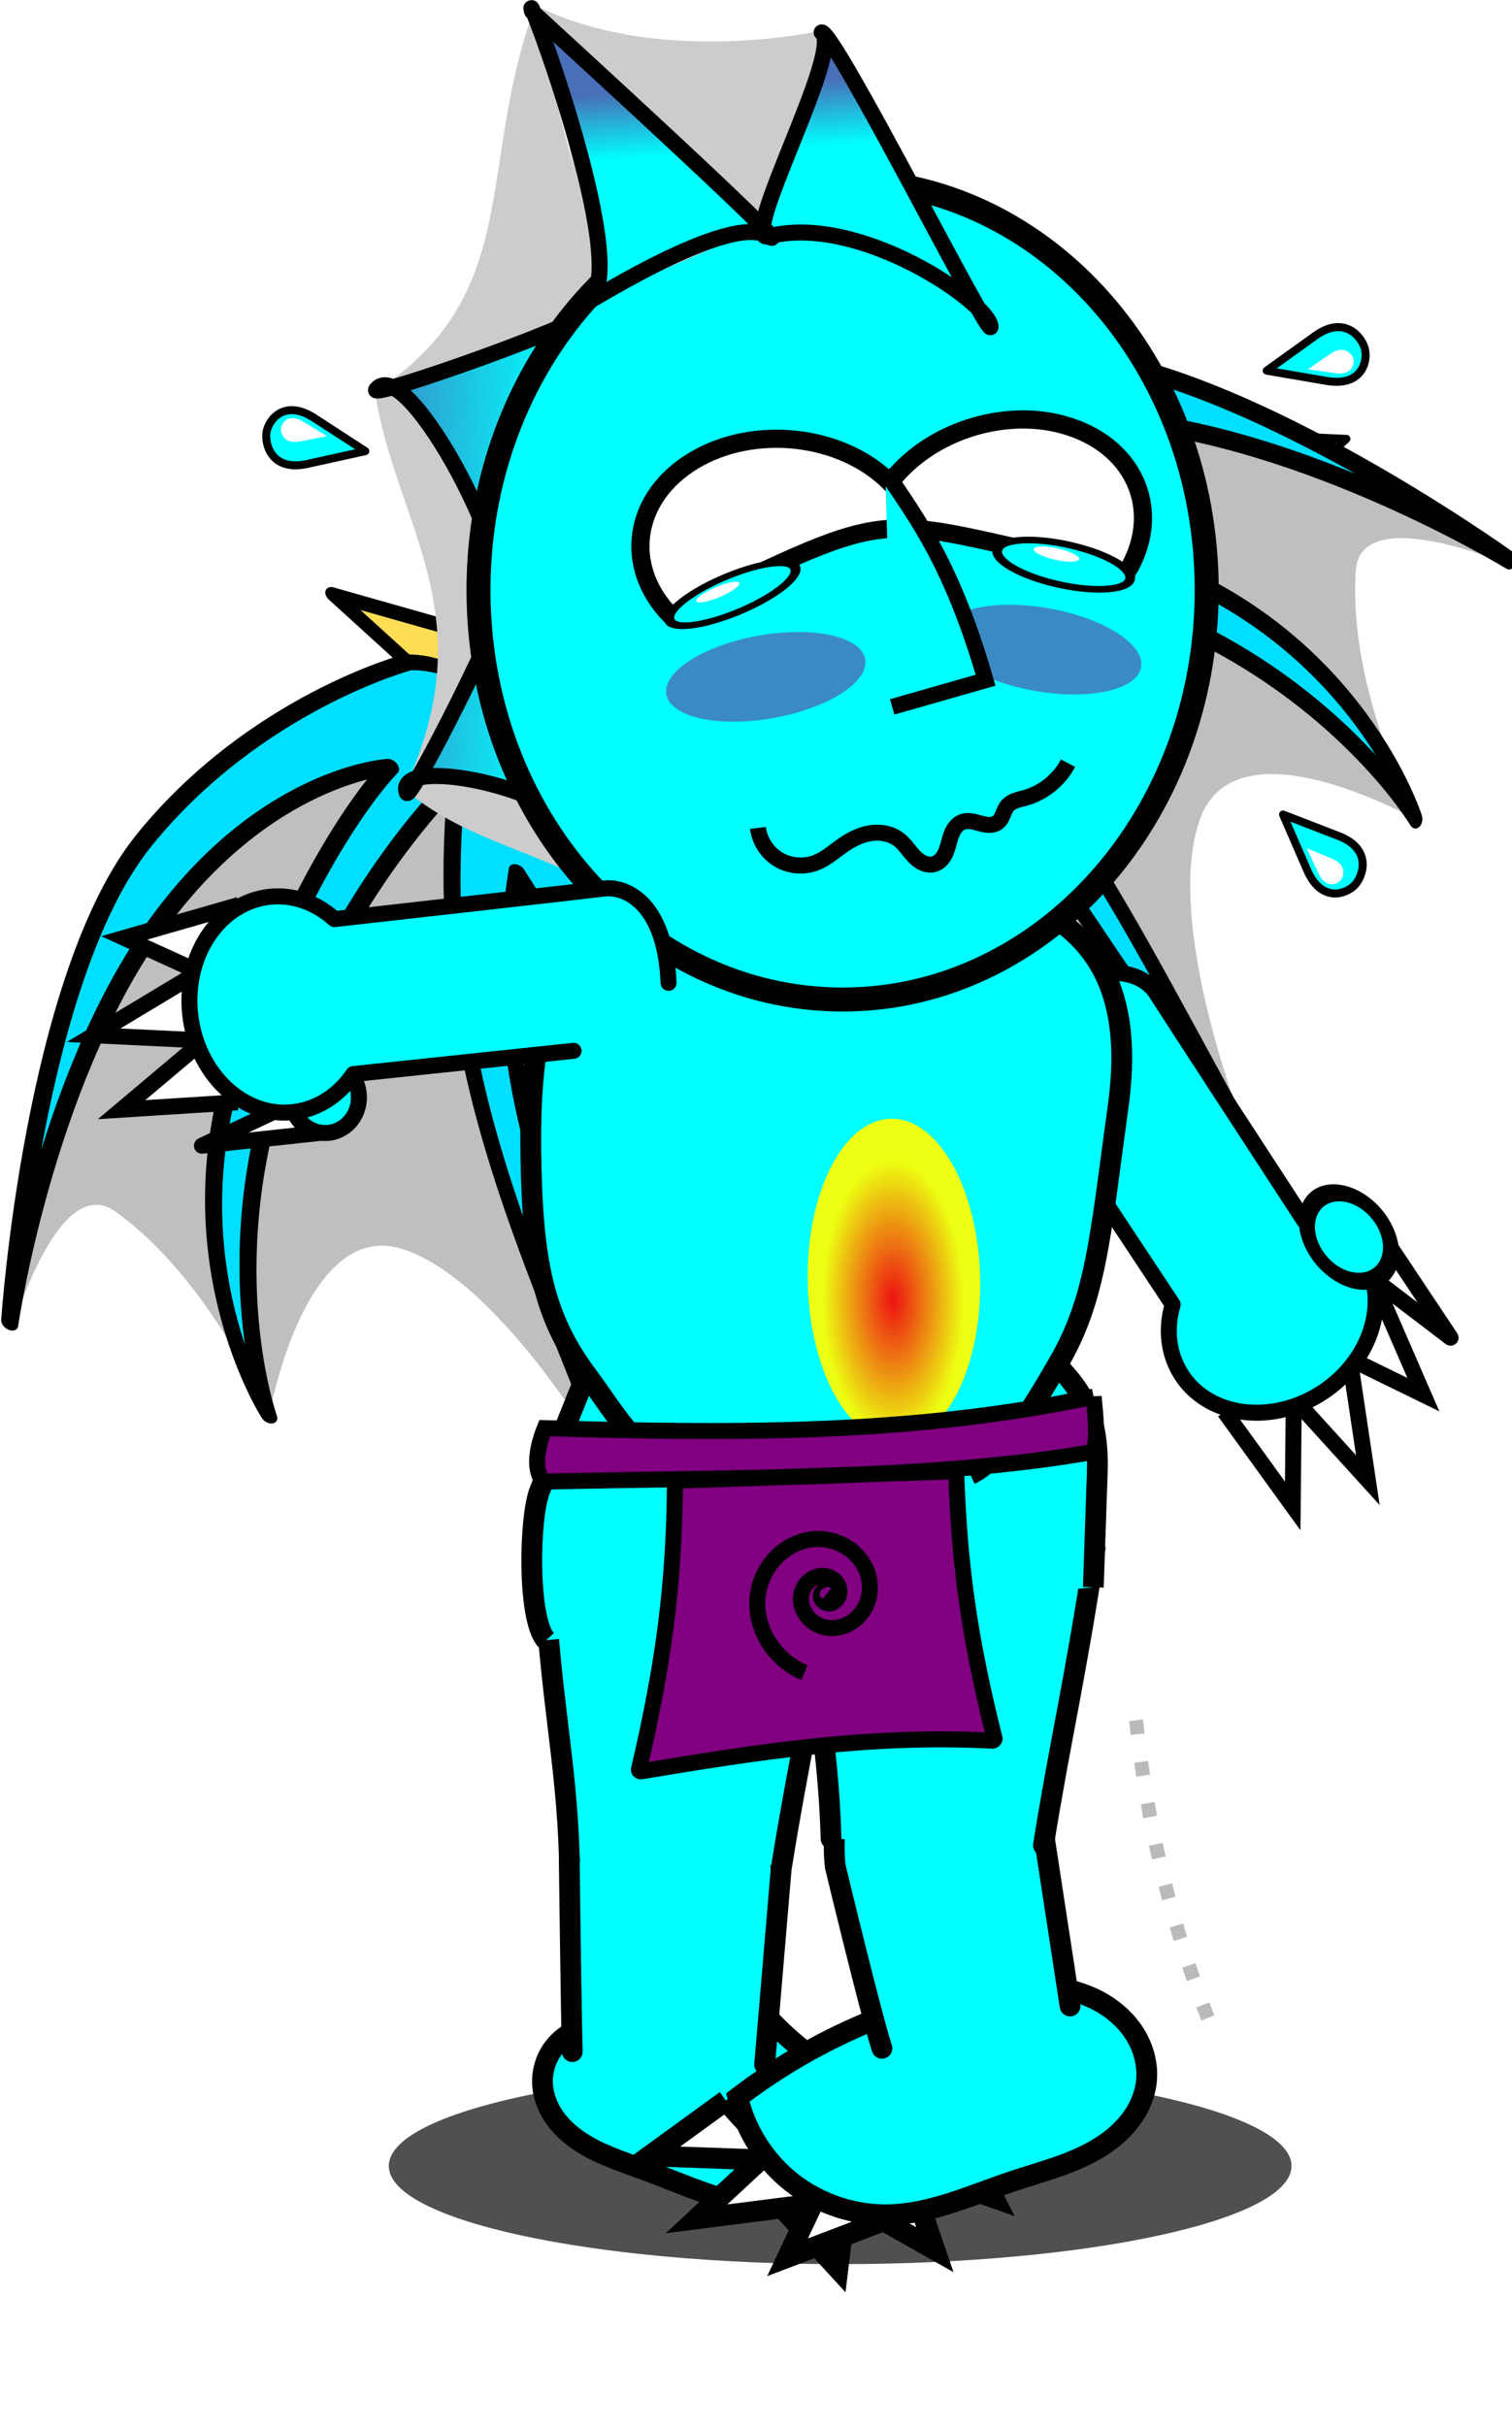
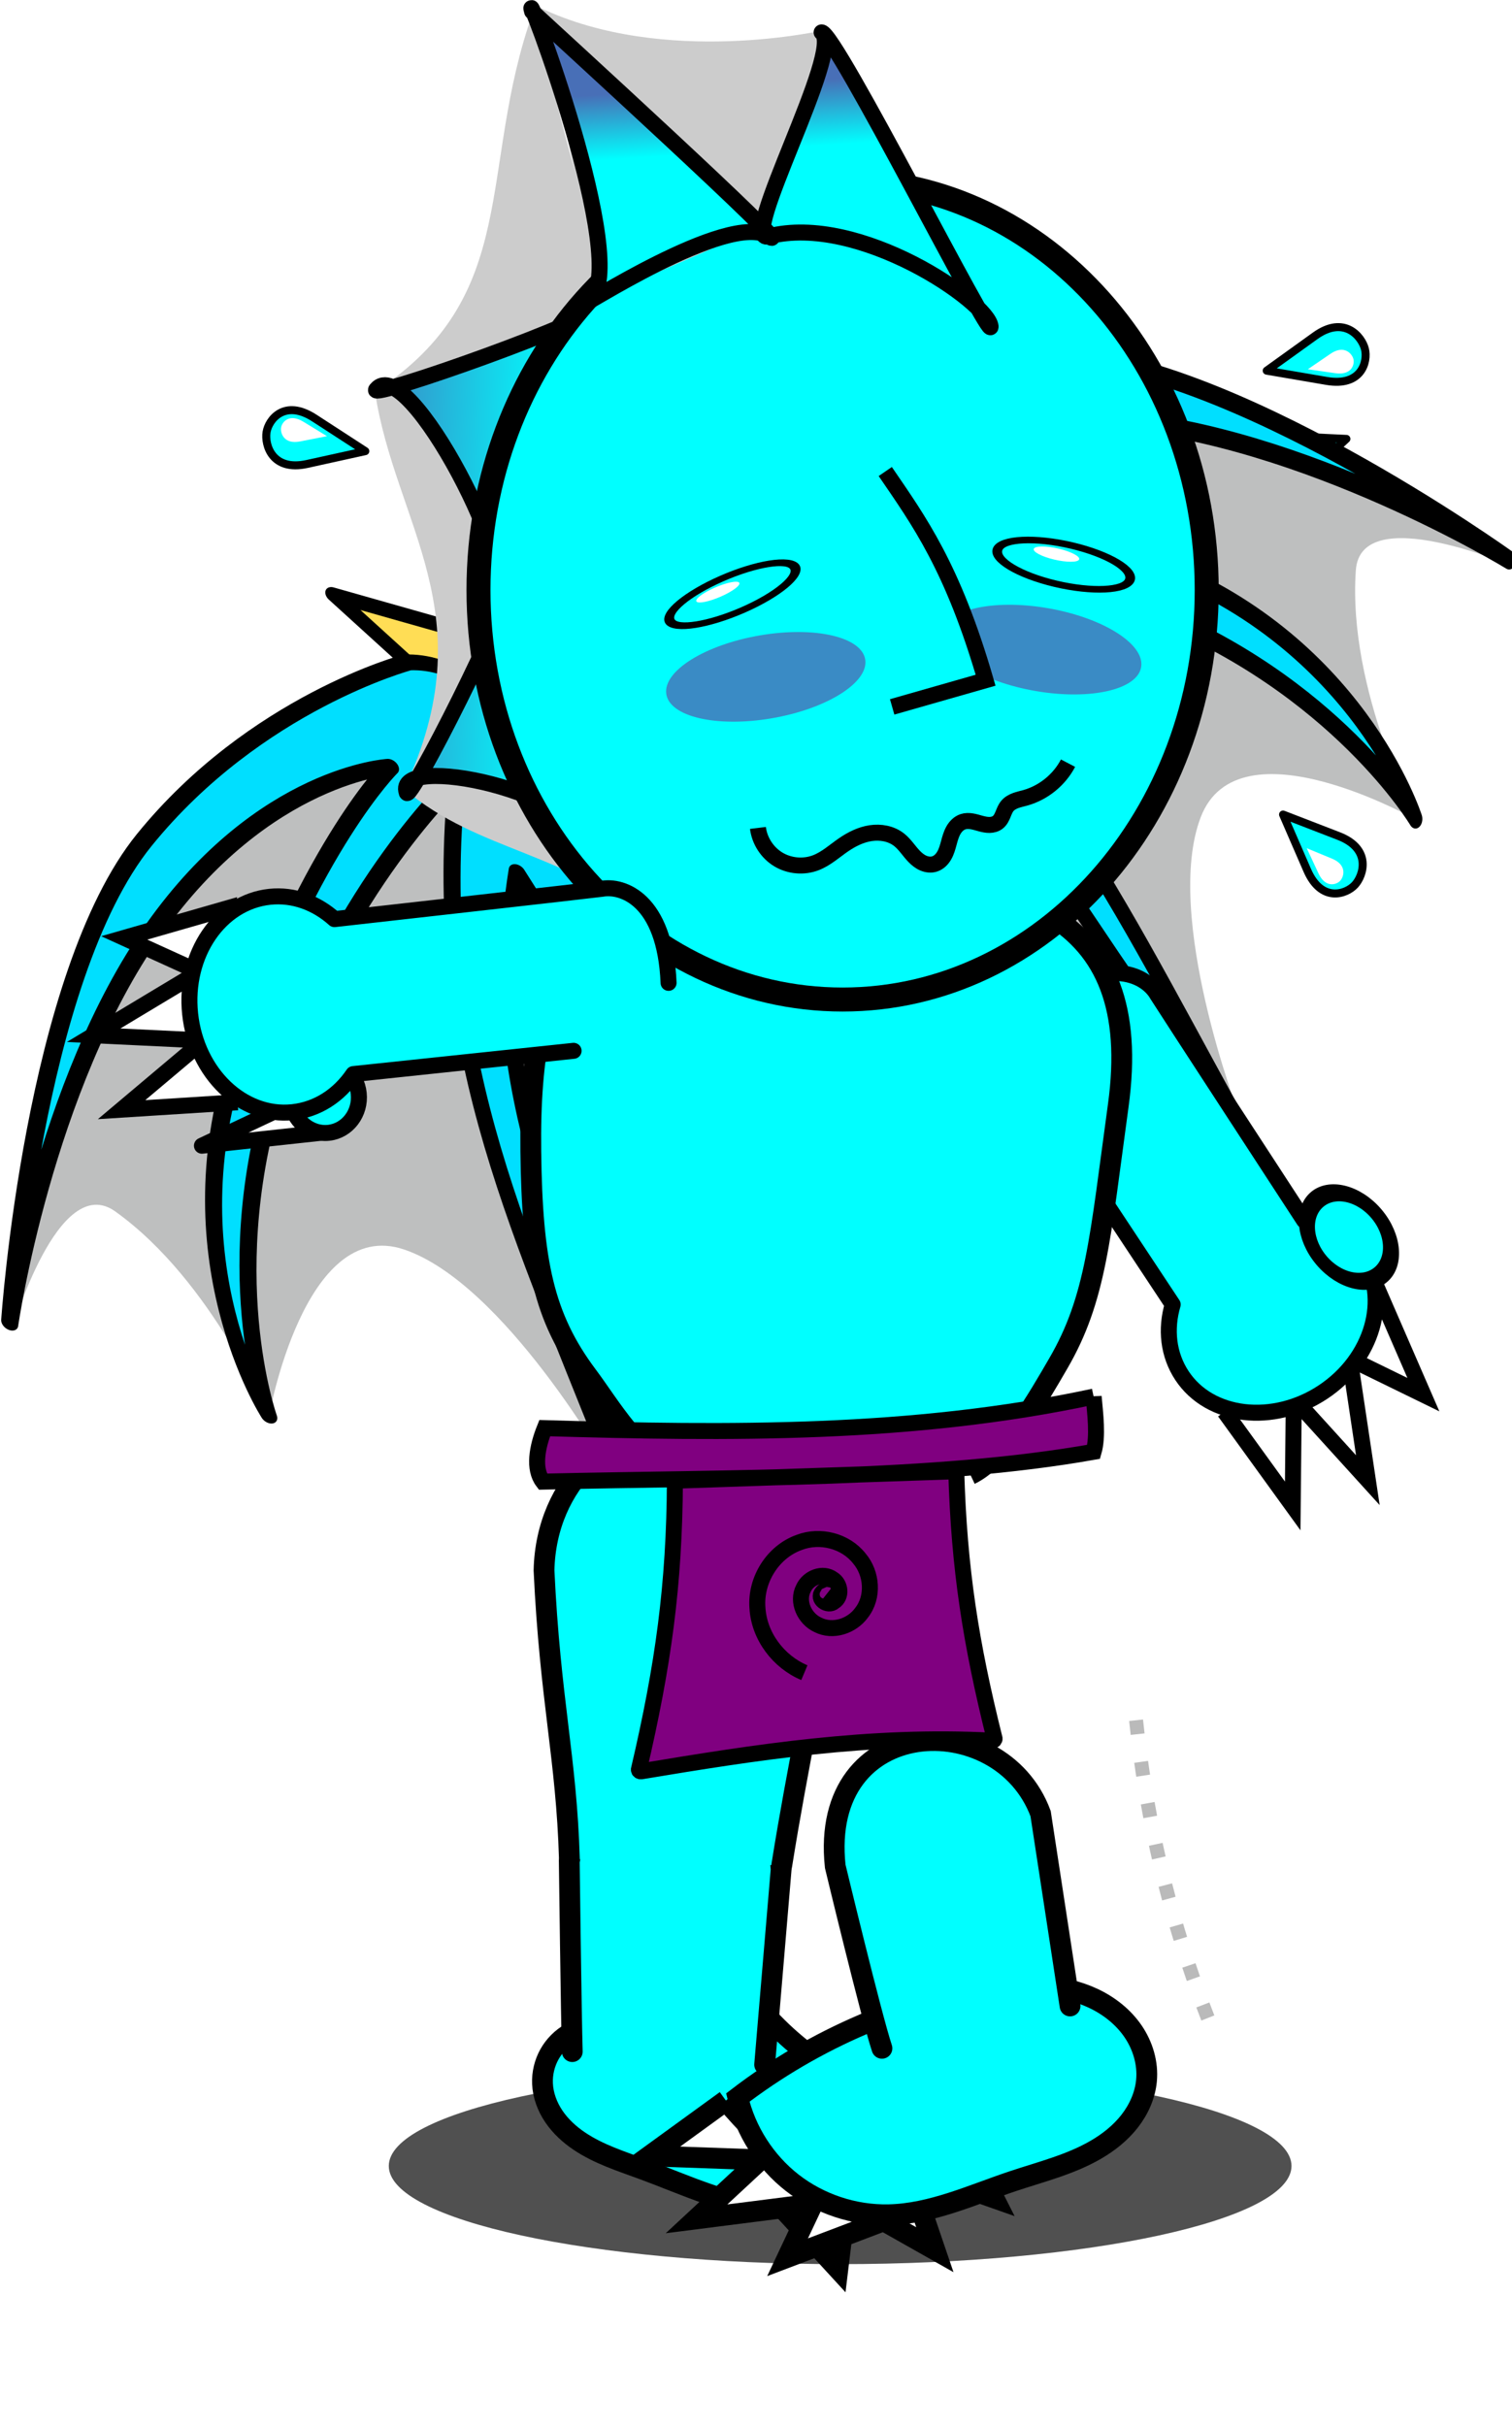
<svg xmlns="http://www.w3.org/2000/svg" xmlns:ns1="http://www.inkscape.org/namespaces/inkscape" xmlns:ns2="http://sodipodi.sourceforge.net/DTD/sodipodi-0.dtd" xmlns:xlink="http://www.w3.org/1999/xlink" width="94.559" height="151.622" id="svg4403" version="1.1" ns1:version="0.48.1 r9760" ns2:docname="Nuovo documento 3">
  <defs id="defs4405">
    <filter color-interpolation-filters="sRGB" ns1:collect="always" id="filter6251" x="-0.179" width="1.358" y="-0.823" height="2.647">
      <feGaussianBlur ns1:collect="always" stdDeviation="4.211" id="feGaussianBlur6253" />
    </filter>
    <filter color-interpolation-filters="sRGB" height="1.236" y="-0.118" width="1.466" x="-0.233" id="filter8408-8-6" ns1:collect="always">
      <feGaussianBlur id="feGaussianBlur8410-23-8" stdDeviation="0.143" ns1:collect="always" />
    </filter>
    <ns1:path-effect is_visible="true" id="path-effect3844-2-5-3-3" effect="spiro" />
    <ns1:path-effect is_visible="true" id="path-effect3844-2-8" effect="spiro" />
    <ns1:path-effect is_visible="true" id="path-effect4718-0-9" effect="spiro" />
    <ns1:path-effect is_visible="true" id="path-effect3844-2-44-6" effect="spiro" />
    <ns1:path-effect is_visible="true" id="path-effect4718-0-8-1" effect="spiro" />
    <radialGradient ns1:collect="always" xlink:href="#linearGradient5508-7-4" id="radialGradient6644" gradientUnits="userSpaceOnUse" gradientTransform="matrix(0.366,-0.009,0.013,0.498,196.197,100.048)" cx="318.608" cy="204.985" fx="318.608" fy="204.985" r="12.568" />
    <linearGradient id="linearGradient5508-7-4" ns1:collect="always">
      <stop id="stop5510-4" offset="0" style="stop-color:#ff0000;stop-opacity:1" />
      <stop id="stop5512-8" offset="1" style="stop-color:#ffff00;stop-opacity:1" />
    </linearGradient>
    <filter color-interpolation-filters="sRGB" height="1.447" y="-0.223" width="1.577" x="-0.289" id="filter5556-5-4" ns1:collect="always">
      <feGaussianBlur id="feGaussianBlur5558-1" stdDeviation="1.349" ns1:collect="always" />
    </filter>
    <linearGradient ns1:collect="always" xlink:href="#linearGradient5383" id="linearGradient5389" x1="485.831" y1="311.109" x2="499.195" y2="310.564" gradientUnits="userSpaceOnUse" />
    <linearGradient ns1:collect="always" id="linearGradient5383">
      <stop style="stop-color:#00ffff;stop-opacity:1;" offset="0" id="stop5385" />
      <stop style="stop-color:#4575ba;stop-opacity:1" offset="1" id="stop5387" />
    </linearGradient>
    <linearGradient ns1:collect="always" xlink:href="#linearGradient5375" id="linearGradient5381" x1="475.195" y1="283.019" x2="475.468" y2="278.928" gradientUnits="userSpaceOnUse" />
    <linearGradient ns1:collect="always" id="linearGradient5375">
      <stop style="stop-color:#00ffff;stop-opacity:1;" offset="0" id="stop5377" />
      <stop style="stop-color:#486fb7;stop-opacity:1" offset="1" id="stop5379" />
    </linearGradient>
    <filter color-interpolation-filters="sRGB" ns1:collect="always" id="filter6514-3" x="-0.477" width="1.953" y="-0.692" height="2.384">
      <feGaussianBlur ns1:collect="always" stdDeviation="1.769" id="feGaussianBlur6516-13" />
    </filter>
    <filter color-interpolation-filters="sRGB" height="2.165" y="-0.583" width="1.419" x="-0.21" id="filter8340-9" ns1:collect="always">
      <feGaussianBlur id="feGaussianBlur8342-77" stdDeviation="0.258" ns1:collect="always" />
    </filter>
    <filter height="2.165" y="-0.583" width="1.419" x="-0.21" id="filter8340-4-8" ns1:collect="always" color-interpolation-filters="sRGB">
      <feGaussianBlur id="feGaussianBlur8342-7-7" stdDeviation="0.258" ns1:collect="always" />
    </filter>
    <filter color-interpolation-filters="sRGB" height="1.236" y="-0.118" width="1.466" x="-0.233" id="filter8408-8" ns1:collect="always">
      <feGaussianBlur id="feGaussianBlur8410-23" stdDeviation="0.143" ns1:collect="always" />
    </filter>
    <ns1:path-effect effect="spiro" id="path-effect5323" is_visible="true" />
    <filter color-interpolation-filters="sRGB" height="1.236" y="-0.118" width="1.466" x="-0.233" id="filter8408-8-5" ns1:collect="always">
      <feGaussianBlur id="feGaussianBlur8410-23-1" stdDeviation="0.143" ns1:collect="always" />
    </filter>
    <ns1:path-effect is_visible="true" id="path-effect3844-2-5-9-7" effect="spiro" />
    <filter color-interpolation-filters="sRGB" ns1:collect="always" id="filter6514" x="-0.477" width="1.953" y="-0.692" height="2.384">
      <feGaussianBlur ns1:collect="always" stdDeviation="1.769" id="feGaussianBlur6516" />
    </filter>
    <ns1:path-effect effect="spiro" id="path-effect6572" is_visible="true" />
    <filter color-interpolation-filters="sRGB" height="1.236" y="-0.118" width="1.466" x="-0.233" id="filter8408-8-9" ns1:collect="always">
      <feGaussianBlur id="feGaussianBlur8410-23-5" stdDeviation="0.143" ns1:collect="always" />
    </filter>
  </defs>
  <ns2:namedview id="base" pagecolor="#ffffff" bordercolor="#666666" borderopacity="1.0" ns1:pageopacity="0.0" ns1:pageshadow="2" ns1:zoom="1.5564946" ns1:cx="47.328769" ns1:cy="75.811377" ns1:document-units="px" ns1:current-layer="layer1" showgrid="false" fit-margin-top="0" fit-margin-left="0" fit-margin-right="0" fit-margin-bottom="0" ns1:window-width="600" ns1:window-height="441" ns1:window-x="637" ns1:window-y="227" ns1:window-maximized="0" />
  <g ns1:label="Livello 1" ns1:groupmode="layer" id="layer1" transform="translate(-144.1,-256.551)">
    <g transform="translate(359.321,-171.846)" id="g5370">
      <path ns1:export-ydpi="195.8" ns1:export-xdpi="195.8" ns1:export-filename="/home/massimo/Immagini/Doomed Comics/g6714.png" transform="translate(-0.818,0.273)" d="m -133.634,563.506 c 0,3.389 -12.638,6.136 -28.227,6.136 -15.589,0 -28.227,-2.747 -28.227,-6.136 0,-3.389 12.638,-6.136 28.227,-6.136 15.589,0 28.227,2.747 28.227,6.136 z" ns2:ry="6.1362715" ns2:rx="28.226849" ns2:cy="563.50586" ns2:cx="-161.86121" id="path5461" style="opacity:0.827;color:#000000;fill:#000000;fill-opacity:1;fill-rule:nonzero;stroke:none;stroke-width:1;marker:none;visibility:visible;display:inline;overflow:visible;filter:url(#filter6251);enable-background:accumulate" ns2:type="arc" />
      <g ns1:export-ydpi="195.8" ns1:export-xdpi="195.8" ns1:export-filename="/home/massimo/Immagini/Doomed Comics/g6714.png" id="g5391">
        <g id="g8412-0-3" transform="matrix(-0.376,-0.927,-0.927,0.376,52.549,543.864)">
          <path style="color:#000000;fill:#00ffff;fill-opacity:1;fill-rule:evenodd;stroke:#000000;stroke-width:0.5;stroke-linejoin:round;stroke-miterlimit:4;stroke-opacity:1;stroke-dasharray:none;stroke-dashoffset:0;marker:none;visibility:visible;display:inline;overflow:visible;enable-background:accumulate" d="m 152.112,140.414 c 0.937,2.029 -0.501,2.825 -1.302,2.837 -0.802,0.012 -2.39,-0.698 -1.601,-2.792 l 1.314,-3.489 z" id="path8295-5-7-0" ns1:connector-curvature="0" ns2:nodetypes="ssscs" />
          <path style="color:#000000;fill:#ffffff;fill-opacity:1;fill-rule:evenodd;stroke:none;stroke-width:0.5;marker:none;visibility:visible;display:inline;overflow:visible;filter:url(#filter8408-8-6);enable-background:accumulate" d="m 151.792,141.075 c 0.404,0.943 -0.216,1.312 -0.562,1.318 -0.346,0.006 -1.032,-0.324 -0.691,-1.297 l 0.567,-1.621 z" id="path8295-5-0-2-80" ns1:connector-curvature="0" ns2:nodetypes="ssscs" />
        </g>
        <g transform="matrix(-0.118,0.301,0.214,0.16,-234.99,291.408)" id="g4402-9" ns1:transform-center-x="17.798047" ns1:transform-center-y="-20.516844">
          <path style="fill:#bebfbf;fill-opacity:1;stroke:none" d="m 223.063,657.725 c 0.137,0.061 7.745,-40.428 19.63,-35.303 20.359,8.777 32.761,36.132 32.808,35.71 0,0 5.125,-49.104 25.464,-48.901 20.338,0.203 43.044,34.849 43.044,34.849 0.348,-0.045 -4.148,-54.024 7.989,-66.253 20.777,-20.935 38.826,-16.551 38.769,-16.837 0,0 -38.258,-18.79 -50.258,-38.273 -13.085,-21.244 -41.078,-38.033 -42.659,-35.447 -0.542,-4.326 -26.98,6.044 -61.242,77.435 -8.163,17.01 -14.26,93.008 -13.546,93.021 z" id="path3629-3" ns1:connector-curvature="0" ns2:nodetypes="cscscscscsc" />
          <path style="color:#000000;fill:#ffdd55;fill-opacity:1;fill-rule:evenodd;stroke:#000000;stroke-width:3.47;stroke-linecap:round;stroke-linejoin:round;stroke-opacity:1;marker:none;visibility:visible;display:inline;overflow:visible;enable-background:accumulate" d="m 337.242,477.44 -26.711,1.251 -9.449,-2.264 -20.62,-13.212 24.12,-1.248 9.449,2.264 z" id="path4399-4" ns1:connector-curvature="0" ns2:nodetypes="ccccccc" />
          <path style="fill:#00dfff;fill-opacity:1;stroke:#000000;stroke-width:3.47px;stroke-linecap:round;stroke-linejoin:round;stroke-opacity:1" d="m 222.609,656.176 c 0,0 1.314,-81.714 22.261,-121.884 20.947,-40.17 50.965,-61.068 50.965,-61.068 9.186,-3.845 16.341,0.562 21.505,6.289 11.676,17.057 23.299,35.91 42.231,50.013 14.33,8.909 25.45,3.367 25.45,3.367 19.295,3.976 17.79,24.395 4.134,28.623 0,0 -13.043,2.845 -37.502,-14.259 -12.539,-7.615 -24.535,-24.385 -31.697,-33.929 -5.294,57.639 16.311,78.712 24.71,129.852 -22.616,-50.872 -40.285,-83.107 -37.716,-146.781 0,0 -22.201,33.92 -32.853,82.712 -10.651,48.792 1.362,78.841 1.362,78.841 0,0 -21.95,-28.725 -9.371,-82.233 12.578,-53.509 27.422,-77.088 27.422,-77.088 0,0 -25.328,11.248 -45.869,55.678 -20.541,44.43 -25.031,101.868 -25.031,101.868 z" id="path3627-8" ns1:connector-curvature="0" ns2:nodetypes="cscccccccccscscsc" />
        </g>
        <g transform="matrix(-0.834,0.552,0.552,0.834,-24.727,198.449)" id="g8013-0" ns1:transform-center-x="-11.565286" ns1:transform-center-y="10.599992">
          <path ns2:nodetypes="cccccccsc" ns1:connector-curvature="0" ns1:original-d="m 270.57099,202.43612 -0.30385,7.26305 -3.75902,-5.55669 -1.04779,6.80583 -3.24263,-6.96317 -2.60278,4.4232 -1.1606,-6.58539 c 1.37111,-2.20593 4.0792,0.47468 6.45845,1.02061 2.37926,0.54592 4.35193,-2.67615 5.65822,-0.40744 z" ns1:path-effect="#path-effect3844-2-5-3-3" id="path3842-3-1-9-7" d="m 270.571,202.436 -0.304,7.263 -3.759,-5.557 -1.048,6.806 -3.243,-6.963 -2.603,4.423 -1.161,-6.585 c 2.1,0.602 4.275,0.946 6.458,1.021 1.893,0.065 3.794,-0.072 5.658,-0.407" style="fill:#ffffff;stroke:#000000;stroke-width:1;stroke-linecap:butt;stroke-linejoin:miter;stroke-miterlimit:4;stroke-opacity:1;stroke-dasharray:none" />
-           <path style="fill:#ffffff;stroke:#000000;stroke-width:1px;stroke-linecap:round;stroke-linejoin:round;stroke-opacity:1" d="m 256.255,198.67 -0.023,7.708 1.946,-5.578 z" id="path5176-9-9-9" ns1:connector-curvature="0" ns2:nodetypes="cccc" ns1:transform-center-x="0.044072361" ns1:transform-center-y="3.2861134" />
          <path style="color:#000000;fill:#00ffff;fill-opacity:1;fill-rule:evenodd;stroke:#000000;stroke-width:1;stroke-linecap:round;stroke-linejoin:round;stroke-miterlimit:4;stroke-dasharray:none;marker:none;visibility:visible;display:inline;overflow:visible;enable-background:accumulate" d="m 269.577,181.215 0,13.844 c 1.225,1.031 1.969,2.458 1.969,4.031 0,3.146 -3.043,5.719 -6.781,5.719 -3.738,0 -6.75,-2.573 -6.75,-5.719 0,-1.5 0.686,-2.858 1.812,-3.875 0,0 -0.113,-16.623 -0.129,-16.814 -0.11,-1.29 1.046,-3.87 6.279,-3.536" id="path9048-3-0-7-0-7" ns1:connector-curvature="0" ns2:nodetypes="ccssscsc" />
          <path ns2:type="arc" style="color:#000000;fill:#00ffff;fill-opacity:1;fill-rule:evenodd;stroke:#000000;stroke-width:0.832;stroke-miterlimit:4;stroke-dasharray:none;marker:none;visibility:visible;display:inline;overflow:visible;enable-background:accumulate" id="path9052-2-3-6-0-3-5" ns2:cx="301.27911" ns2:cy="355.00388" ns2:rx="2.2534938" ns2:ry="2.1312113" d="m 303.533,355.004 c 0,1.177 -1.009,2.131 -2.253,2.131 -1.245,0 -2.253,-0.954 -2.253,-2.131 0,-1.177 1.009,-2.131 2.253,-2.131 1.245,0 2.253,0.954 2.253,2.131 z" transform="matrix(0.993,0.117,-0.169,1.436,18.884,-347.408)" />
        </g>
        <g transform="matrix(0.307,0.101,-0.013,0.266,-274.425,314.043)" id="g4402-5" ns1:transform-center-x="-24.688146" ns1:transform-center-y="-5.1156872">
          <path style="fill:#bebfbf;fill-opacity:1;stroke:none" d="m 223.063,657.725 c 0.137,0.061 7.745,-40.428 19.63,-35.303 20.359,8.777 32.761,36.132 32.808,35.71 0,0 5.125,-49.104 25.464,-48.901 20.338,0.203 43.044,34.849 43.044,34.849 0.348,-0.045 -4.148,-54.024 7.989,-66.253 20.777,-20.935 38.826,-16.551 38.769,-16.837 0,0 -38.258,-18.79 -50.258,-38.273 -13.085,-21.244 -41.078,-38.033 -42.659,-35.447 -0.542,-4.326 -26.98,6.044 -61.242,77.435 -8.163,17.01 -14.26,93.008 -13.546,93.021 z" id="path3629-0" ns1:connector-curvature="0" ns2:nodetypes="cscscscscsc" />
          <path style="color:#000000;fill:#ffdd55;fill-opacity:1;fill-rule:evenodd;stroke:#000000;stroke-width:3.47;stroke-linecap:round;stroke-linejoin:round;stroke-opacity:1;marker:none;visibility:visible;display:inline;overflow:visible;enable-background:accumulate" d="m 337.242,477.44 -26.711,1.251 -9.449,-2.264 -20.62,-13.212 24.12,-1.248 9.449,2.264 z" id="path4399-5" ns1:connector-curvature="0" ns2:nodetypes="ccccccc" />
          <path style="fill:#00dfff;fill-opacity:1;stroke:#000000;stroke-width:3.47px;stroke-linecap:round;stroke-linejoin:round;stroke-opacity:1" d="m 222.609,656.176 c 0,0 1.314,-81.714 22.261,-121.884 20.947,-40.17 50.965,-61.068 50.965,-61.068 9.186,-3.845 16.341,0.562 21.505,6.289 11.676,17.057 23.299,35.91 42.231,50.013 14.33,8.909 25.45,3.367 25.45,3.367 19.295,3.976 17.79,24.395 4.134,28.623 0,0 -13.043,2.845 -37.502,-14.259 -12.539,-7.615 -24.535,-24.385 -31.697,-33.929 -5.294,57.639 16.311,78.712 24.71,129.852 -22.616,-50.872 -40.285,-83.107 -37.716,-146.781 0,0 -22.201,33.92 -32.853,82.712 -10.651,48.792 1.362,78.841 1.362,78.841 0,0 -21.95,-28.725 -9.371,-82.233 12.578,-53.509 27.422,-77.088 27.422,-77.088 0,0 -25.328,11.248 -45.869,55.678 -20.541,44.43 -25.031,101.868 -25.031,101.868 z" id="path3627-2" ns1:connector-curvature="0" ns2:nodetypes="cscccccccccscscsc" />
        </g>
        <g style="stroke-width:1.3;stroke-miterlimit:4;stroke-dasharray:none" transform="matrix(-1,0,0,1,57.169,115.775)" id="g5329-6">
          <path style="fill:#ffffff;stroke:#000000;stroke-width:1.3;stroke-linecap:butt;stroke-linejoin:miter;stroke-miterlimit:4;stroke-opacity:1;stroke-dasharray:none" d="m 212.831,444.888 -2.583,5.101 5.436,-1.913 -1.759,5.161 5.54,-3.129 0.523,4.312 3.587,-3.909 c -2.074,-0.646 -4.086,-1.493 -5.999,-2.524 -1.665,-0.898 -3.254,-1.935 -4.745,-3.098" id="path3842-3-5" ns1:path-effect="#path-effect3844-2-8" ns1:original-d="m 212.83085,444.88765 -2.58299,5.10127 5.43631,-1.91302 -1.75888,5.16053 5.53985,-3.12896 0.52287,4.31193 3.58692,-3.90941 c -0.32409,-2.18686 -3.72223,-1.71 -5.99872,-2.52402 -2.2765,-0.81402 -2.72385,-3.99327 -4.74536,-3.09832 z" ns1:connector-curvature="0" ns2:nodetypes="cccccccsc" />
          <path id="path4716-9-3" style="fill:#00ffff;stroke:#000000;stroke-width:1.3;stroke-linecap:round;stroke-linejoin:miter;stroke-miterlimit:4;stroke-opacity:1;stroke-dasharray:none" ns1:path-effect="#path-effect4718-0-9" ns1:original-d="m 224.85823,438.17334 c -6.27653,-0.038 -3.79777,2.98549 -4.87814,4.0693 -1.08037,1.08382 -2.64534,1.79148 -6.45812,2.31028 0.0311,-0.005 9.90333,5.37829 10.6235,6.09434 1.92968,1.91866 2.60687,-24.38095 7.97983,-2.41717 0.77016,3.14832 6.56395,-2.51106 6.33826,-5.38168 -0.28022,-3.56423 4.0201,-9.09725 -1.76018,-3.14998" d="m 224.858,438.173 c -1.381,1.618 -3.038,3.001 -4.878,4.069 -1.988,1.155 -4.189,1.942 -6.458,2.31 0.954,1.945 2.5,3.595 4.379,4.673 1.879,1.078 4.084,1.58 6.244,1.422 2.783,-0.204 5.362,-1.451 7.98,-2.417 1.385,-0.511 2.818,-0.957 4.042,-1.783 0.612,-0.413 1.167,-0.921 1.581,-1.532 0.415,-0.611 0.685,-1.329 0.715,-2.067 0.026,-0.632 -0.127,-1.271 -0.435,-1.824 -0.309,-0.552 -0.773,-1.017 -1.325,-1.326" ns1:connector-curvature="0" ns2:nodetypes="cscsssc" />
        </g>
        <g style="stroke-width:1.3;stroke-miterlimit:4;stroke-dasharray:none" transform="matrix(0.979,0.205,-0.205,0.979,-286.984,80.513)" id="g5329-2-7">
          <path style="fill:#ffffff;stroke:#000000;stroke-width:1.3;stroke-linecap:butt;stroke-linejoin:miter;stroke-miterlimit:4;stroke-opacity:1;stroke-dasharray:none" d="m 212.831,444.888 -3.958,4.365 6.811,-1.177 -3.134,4.424 6.915,-2.392 -0.852,3.575 4.962,-3.173 c -2.074,-0.646 -4.086,-1.493 -5.999,-2.524 -1.665,-0.898 -3.254,-1.935 -4.745,-3.098" id="path3842-3-3-3" ns1:path-effect="#path-effect3844-2-44-6" ns1:original-d="m 212.83085,444.88765 -3.95783,4.36475 6.81115,-1.1765 -3.13372,4.42401 6.91469,-2.39244 -0.85197,3.57541 4.96176,-3.17289 c -0.32409,-2.18686 -3.72223,-1.71 -5.99872,-2.52402 -2.2765,-0.81402 -2.72385,-3.99327 -4.74536,-3.09832 z" ns1:connector-curvature="0" ns2:nodetypes="cccccccsc" />
          <path id="path4716-9-5-6" style="fill:#00ffff;stroke:#000000;stroke-width:1.3;stroke-linecap:round;stroke-linejoin:miter;stroke-miterlimit:4;stroke-opacity:1;stroke-dasharray:none" ns1:path-effect="#path-effect4718-0-8-1" ns1:original-d="m 220.25832,438.46556 c -0.56613,1.42174 -2.92357,5.56856 -6.73635,6.08736 0.0311,-0.005 7.33336,5.07954 10.72308,5.23768 2.71825,0.12682 1.79401,-25.60414 7.16697,-3.64036 0.77016,3.14832 7.12993,-4.99765 6.90424,-7.86827 -0.28022,-3.56423 -2.93995,-5.51768 -10.72706,-3.64954 -6.36328,1.52657 -6.10869,0.76382 -7.33088,3.83313 z" d="m 220.258,438.466 c -2.488,1.737 -4.757,3.788 -6.736,6.087 0.907,1.951 2.5,3.575 4.433,4.52 1.933,0.944 4.194,1.202 6.29,0.718 2.623,-0.606 4.843,-2.282 7.167,-3.64 1.603,-0.937 3.304,-1.749 4.685,-2.99 0.691,-0.62 1.295,-1.347 1.705,-2.18 0.41,-0.833 0.618,-1.776 0.514,-2.699 -0.122,-1.083 -0.673,-2.097 -1.46,-2.851 -0.787,-0.753 -1.799,-1.252 -2.859,-1.502 -2.121,-0.5 -4.354,-0.024 -6.408,0.703 -2.607,0.923 -5.063,2.25 -7.331,3.833" ns1:connector-curvature="0" ns2:nodetypes="scsssss" />
        </g>
        <g transform="matrix(-1,0,0,1,88.678,293.568)" id="g4587-7">
          <path ns2:nodetypes="cccc" ns1:connector-curvature="0" id="path4466-1-1-4" d="m 248.743,262.857 c 0.675,-2.04 2.922,-11.376 2.922,-11.376 1.023,-9.609 -10.344,-10.041 -12.844,-3.293 l -1.842,12.023" style="color:#000000;fill:#00ffff;fill-opacity:1;stroke:#000000;stroke-width:1.3;stroke-linecap:round;stroke-miterlimit:4;marker:none;visibility:visible;display:inline;overflow:visible;enable-background:accumulate" />
-           <path ns2:nodetypes="ccscc" ns1:connector-curvature="0" id="path4468-4-3-2-1" d="m 251.924,249.756 c 0.185,-6.336 1.205,-9.907 1.587,-18.043 -0.77,-4.126 -4.819,-9.118 -9.189,-8.453 -6.49,0.987 -8.392,4.799 -8.904,8.359 1.236,8.232 2.169,11.942 3.226,18.543" style="color:#000000;fill:#00ffff;fill-opacity:1;fill-rule:evenodd;stroke:#000000;stroke-width:1.3;stroke-linecap:round;stroke-linejoin:miter;stroke-miterlimit:4;stroke-dasharray:none;marker:none;visibility:visible;display:inline;overflow:visible;enable-background:accumulate" />
          <path style="color:#000000;fill:#00ffff;fill-opacity:1;stroke:#000000;stroke-width:1.3;stroke-linecap:round;stroke-miterlimit:4;marker:none;visibility:visible;display:inline;overflow:visible;enable-background:accumulate" d="m 268.11,263.063 c 0.066,-2.148 0.188,-11.888 0.188,-11.888 -1.755,-9.503 -12.774,-6.681 -13.25,0.5 l 1.031,12.201" id="rect8538-3-6-7-8-6-8-4-9-6" ns1:connector-curvature="0" ns2:nodetypes="cccc" />
          <path style="color:#000000;fill:#00ffff;fill-opacity:1;fill-rule:evenodd;stroke:#000000;stroke-width:1.3;stroke-linecap:round;stroke-linejoin:miter;stroke-miterlimit:4;stroke-dasharray:none;marker:none;visibility:visible;display:inline;overflow:visible;enable-background:accumulate" d="m 268.29,251.024 c 0.185,-6.336 1.205,-9.907 1.587,-18.043 -0.127,-5.555 -4.366,-9.198 -8.594,-9.059 -6.184,0.203 -9.774,4.678 -9.499,8.965 1.236,8.232 2.169,11.942 3.226,18.543" id="path3632-8-5-8" ns1:connector-curvature="0" ns2:nodetypes="ccscc" />
-           <path style="color:#000000;fill:#00ffff;fill-opacity:1;fill-rule:evenodd;stroke:#000000;stroke-width:1.3;stroke-linejoin:round;stroke-miterlimit:4;stroke-opacity:1;stroke-dashoffset:0;marker:none;visibility:visible;display:inline;overflow:visible;enable-background:accumulate" d="m 235.524,234.039 -0.245,-7.094 c -0.135,-3.91 1.002,-5.42 3.659,-7.924 3.464,-3.264 8.508,-5.2 13.89,-5.002 5.029,0.185 13.09,3.444 14.622,7.261 l 2.69,6.703 c 0.673,1.677 0.791,8.09 -0.4,9.366" id="rect8558-3-1-9-0-5-7-2-1-4" ns1:connector-curvature="0" ns2:nodetypes="csssssc" />
        </g>
        <g transform="matrix(-1,0,0,1,152.319,309.838)" id="g5242-7">
          <g id="g4418-2">
            <path ns2:nodetypes="csssssc" ns1:connector-curvature="0" id="path5333-5-0-3" d="m 306.862,210.717 c -2.1,-0.991 -4.328,-4.912 -5.509,-6.943 -2.362,-4.061 -2.605,-7.8 -3.747,-16.11 -1.676,-12.19 6.415,-14.719 19.957,-14.559 13.542,0.161 16.929,5.196 16.781,17.415 -0.084,6.903 -0.797,10.372 -3.545,14.033 -1.374,1.831 -3.256,5.132 -5.822,6.088" style="color:#000000;fill:#00ffff;fill-opacity:1;fill-rule:evenodd;stroke:#000000;stroke-width:1.3;stroke-miterlimit:4;marker:none;visibility:visible;display:inline;overflow:visible;enable-background:accumulate" />
-             <path transform="matrix(0.961,0.046,-0.038,1.394,16.083,-92.476)" d="m 320.995,198.389 c 0,4.001 -2.51,7.244 -5.606,7.244 -3.096,0 -5.606,-3.243 -5.606,-7.244 0,-4.001 2.51,-7.244 5.606,-7.244 3.096,0 5.606,3.243 5.606,7.244 z" ns2:ry="7.2443719" ns2:rx="5.6057639" ns2:cy="198.3887" ns2:cx="315.38892" id="path4836-5" style="opacity:0.964;color:#000000;fill:url(#radialGradient6644);fill-opacity:1;fill-rule:evenodd;stroke:none;stroke-width:1.168;marker:none;visibility:visible;display:inline;overflow:visible;filter:url(#filter5556-5-4);enable-background:accumulate" ns2:type="arc" />
          </g>
        </g>
        <path ns1:connector-curvature="0" d="m -163.542,528.056 c 0.195,0.154 0.018,-0.433 -0.238,-0.146 -0.4,0.416 0.34,0.938 0.715,0.601 0.513,-0.316 0.409,-1.117 -0.074,-1.413 -0.617,-0.458 -1.524,-0.092 -1.827,0.565 -0.444,0.843 0.064,1.917 0.894,2.294 0.94,0.478 2.134,0.075 2.732,-0.756 0.77,-0.98 0.657,-2.462 -0.138,-3.393 -0.866,-1.104 -2.461,-1.505 -3.762,-1.004 -1.65,0.587 -2.745,2.347 -2.612,4.082 0.099,1.772 1.314,3.378 2.935,4.06 m 18.091,-17.255 c -11.332,2.422 -22.834,2.306 -34.328,1.971 -0.485,1.195 -0.719,2.552 -0.115,3.343 12.047,-0.275 24.499,-0.097 34.443,-1.864 0.282,-0.965 0.096,-2.389 0,-3.45 z m -8.592,4.666 -17.594,0.589 c -0.031,6.52 -0.729,11.544 -2.255,18.064 0,0.064 0.059,0.111 0.134,0.104 7.137,-1.186 14.291,-2.322 21.978,-1.916 0.074,-0.006 0.138,-0.063 0.134,-0.128 -1.49,-5.971 -2.218,-10.579 -2.397,-16.713 z" style="fill:#800080;fill-opacity:1;stroke:#000000;stroke-width:1px;stroke-linecap:butt;stroke-linejoin:miter;stroke-opacity:1" id="path9834-5-0" />
        <g id="g5349-8-7" transform="matrix(-1,0,0,1,305.016,154.898)">
          <g id="g4431-1-9">
            <path ns2:nodetypes="ccccccc" ns1:transform-center-y="11.034395" ns1:transform-center-x="-6.7543076" ns1:connector-curvature="0" id="path7271-4-3-7-2-9" d="m 486.916,274.303 c 3.491,9.787 0.62,17.673 9.871,23.684 -1.259,8.318 -6.961,13.889 -1.831,24.84 -4.831,4.05 -10.015,3.733 -15.799,8.703 l 5.121,-6.802 4.608,-15.145 -6.389,-18.604" style="fill:#cccccc;stroke:none" />
            <path ns2:nodetypes="sccsccsc" ns1:transform-center-y="17.663546" ns1:transform-center-x="-8.4452845" ns1:connector-curvature="0" d="m 482.77,326.951 c -0.211,0.82 6.498,-16.635 5.896,-16.439 -0.602,0.196 6.044,13.393 6.137,12.521 0.829,-2.487 -10.973,-0.202 -12.033,3.918 z m 6.553,-15.803 c 0.712,0.182 -6.046,-19.139 -6.415,-18.474 -0.369,0.665 14.381,5.88 13.802,5.173 -1.965,-2.396 -9.365,11.909 -7.386,13.3 z" style="color:#000000;fill:url(#linearGradient5389);fill-opacity:1;fill-rule:evenodd;stroke:#000000;stroke-width:1;stroke-linejoin:round;stroke-miterlimit:4;stroke-opacity:1;stroke-dashoffset:0;marker:none;visibility:visible;display:inline;overflow:visible;enable-background:accumulate" id="path7215-2-7-5-6-3-0" />
          </g>
          <path ns2:type="arc" style="color:#000000;fill:#00ffff;fill-opacity:1;fill-rule:evenodd;stroke:#000000;stroke-width:0.617;stroke-miterlimit:4;stroke-opacity:1;stroke-dasharray:none;marker:none;visibility:visible;display:inline;overflow:visible;enable-background:accumulate" id="path2994-7-2-4" ns2:cx="131.64648" ns2:cy="178.16849" ns2:rx="9.3631258" ns2:ry="10.524252" d="m 141.01,178.168 c 0,5.812 -4.192,10.524 -9.363,10.524 -5.171,0 -9.363,-4.712 -9.363,-10.524 0,-5.812 4.192,-10.524 9.363,-10.524 5.171,0 9.363,4.712 9.363,10.524 z" transform="matrix(2.432,0,0,2.432,147.376,-122.925)" />
          <path style="fill:#cccccc;stroke:none" d="m 482.896,290.799 0.59,1.616 -12.37,-5.377 -2.454,-11.663 c 0,0 9.998,2.33 17.83,-1.405" id="path7290-5-0-9-9-8" ns1:connector-curvature="0" ns2:nodetypes="ccccc" />
          <path id="path7215-3-4-8-3-2-1" style="color:#000000;fill:url(#linearGradient5381);fill-opacity:1;fill-rule:evenodd;stroke:#000000;stroke-width:1;stroke-linejoin:round;stroke-miterlimit:4;stroke-opacity:1;stroke-dashoffset:0;marker:none;visibility:visible;display:inline;overflow:visible;enable-background:accumulate" d="m 472.173,288.275 c -5.651,-1.46 -13.736,4.105 -13.887,5.633 -0.112,1.133 9.723,-18.399 10.569,-18.385 -1.436,1.024 5.295,13.263 3.318,12.752 z m 11.198,4.003 c 1.115,0.843 -8.725,-5.661 -11.212,-4.005 -2.118,1.411 13.708,-13.042 14.8,-14.053 0.702,-2.429 -6.317,15.995 -3.588,18.058 z" ns1:connector-curvature="0" ns2:nodetypes="sscssscs" />
          <g transform="translate(332.501,177.071)" id="g8412-6-20-3-5" />
        </g>
-         <path ns2:nodetypes="ssccscs" ns1:connector-curvature="0" id="path4223-1-6-3-6-9" d="m -150.779,454.625 c 0.836,0.038 1.646,0.182 2.438,0.438 4.219,1.362 5.828,5.428 3.594,9.094 -16.627,-3.429 -13.175,-4.702 -28.531,2.719 -3.005,-3.066 -2.364,-7.407 1.438,-9.688 3.782,-2.269 9.266,-1.649 12.281,1.375 1.945,-2.576 5.438,-4.088 8.781,-3.938 z" style="color:#000000;fill:#ffffff;fill-opacity:1;fill-rule:evenodd;stroke:#000000;stroke-width:1.137;stroke-miterlimit:4;stroke-opacity:1;stroke-dasharray:none;stroke-dashoffset:0;marker:none;visibility:visible;display:inline;overflow:visible;enable-background:accumulate" />
        <path ns2:type="arc" style="opacity:0.675;color:#000000;fill:#800080;fill-opacity:1;fill-rule:nonzero;stroke:none;stroke-width:1;marker:none;visibility:visible;display:inline;overflow:visible;filter:url(#filter6514-3);enable-background:accumulate" id="path6452-9" ns2:cx="-161.78413" ns2:cy="474.18903" ns2:rx="4.4554667" ns2:ry="3.0681357" d="m -157.329,474.189 c 0,1.694 -1.995,3.068 -4.455,3.068 -2.461,0 -4.455,-1.374 -4.455,-3.068 0,-1.694 1.995,-3.068 4.455,-3.068 2.461,0 4.455,1.374 4.455,3.068 z" transform="matrix(1.397,0.237,-0.112,0.846,129.049,106.179)" />
        <path ns2:nodetypes="ccc" ns1:connector-curvature="0" id="path4989-7-6" d="m -159.858,457.869 c 2.108,3.084 4.219,5.968 6.275,13.044 l -5.843,1.668" style="fill:#00ffff;fill-opacity:1;stroke:#000000;stroke-width:1px;stroke-linecap:butt;stroke-linejoin:miter;stroke-opacity:1" />
        <g transform="matrix(-0.906,0.397,-0.357,-0.524,9.616,478.913)" id="g8344-4">
          <path ns2:type="arc" style="color:#000000;fill:#00ffff;fill-opacity:1;fill-rule:evenodd;stroke:#000000;stroke-width:0.637;stroke-linejoin:round;stroke-miterlimit:4;stroke-opacity:1;stroke-dasharray:none;stroke-dashoffset:0;marker:none;visibility:visible;display:inline;overflow:visible;enable-background:accumulate" id="path8316-8" ns2:cx="156.40208" ns2:cy="140.08807" ns2:rx="4.2986383" ns2:ry="1.87139" d="m 160.701,140.088 c 0,1.034 -1.925,1.871 -4.299,1.871 -2.374,0 -4.299,-0.838 -4.299,-1.871 0,-1.034 1.925,-1.871 4.299,-1.871 2.374,0 4.299,0.838 4.299,1.871 z" transform="translate(-11.969,-5.139)" />
          <path ns2:type="arc" style="color:#000000;fill:#ffffff;fill-opacity:1;fill-rule:evenodd;stroke:none;stroke-width:0.5;marker:none;visibility:visible;display:inline;overflow:visible;filter:url(#filter8340-9);enable-background:accumulate" id="path8318-9" ns2:cx="145.12914" ns2:cy="135.73247" ns2:rx="1.4761128" ns2:ry="0.53115356" d="m 146.605,135.732 c 0,0.293 -0.661,0.531 -1.476,0.531 -0.815,0 -1.476,-0.238 -1.476,-0.531 0,-0.293 0.661,-0.531 1.476,-0.531 0.815,0 1.476,0.238 1.476,0.531 z" />
        </g>
        <g id="g8344-0-5" transform="matrix(-0.96,-0.227,0.275,-0.638,-47.153,582.574)">
          <path ns2:type="arc" style="color:#000000;fill:#00ffff;fill-opacity:1;fill-rule:evenodd;stroke:#000000;stroke-width:0.609;stroke-linejoin:round;stroke-miterlimit:4;stroke-opacity:1;stroke-dasharray:none;stroke-dashoffset:0;marker:none;visibility:visible;display:inline;overflow:visible;enable-background:accumulate" id="path8316-0-7" ns2:cx="156.40208" ns2:cy="140.08807" ns2:rx="4.2986383" ns2:ry="1.87139" d="m 160.701,140.088 c 0,1.034 -1.925,1.871 -4.299,1.871 -2.374,0 -4.299,-0.838 -4.299,-1.871 0,-1.034 1.925,-1.871 4.299,-1.871 2.374,0 4.299,0.838 4.299,1.871 z" transform="translate(-11.969,-5.139)" />
          <path ns2:type="arc" style="color:#000000;fill:#ffffff;fill-opacity:1;fill-rule:evenodd;stroke:none;stroke-width:0.5;marker:none;visibility:visible;display:inline;overflow:visible;filter:url(#filter8340-4-8);enable-background:accumulate" id="path8318-5-9" ns2:cx="145.12914" ns2:cy="135.73247" ns2:rx="1.4761128" ns2:ry="0.53115356" d="m 146.605,135.732 c 0,0.293 -0.661,0.531 -1.476,0.531 -0.815,0 -1.476,-0.238 -1.476,-0.531 0,-0.293 0.661,-0.531 1.476,-0.531 0.815,0 1.476,0.238 1.476,0.531 z" />
        </g>
        <g id="g8412-0" transform="matrix(-0.666,0.746,0.746,0.666,-136.912,275.797)">
          <path style="color:#000000;fill:#00ffff;fill-opacity:1;fill-rule:evenodd;stroke:#000000;stroke-width:0.5;stroke-linejoin:round;stroke-miterlimit:4;stroke-opacity:1;stroke-dasharray:none;stroke-dashoffset:0;marker:none;visibility:visible;display:inline;overflow:visible;enable-background:accumulate" d="m 152.112,140.414 c 0.937,2.029 -0.501,2.825 -1.302,2.837 -0.802,0.012 -2.39,-0.698 -1.601,-2.792 l 1.314,-3.489 z" id="path8295-5-7" ns1:connector-curvature="0" ns2:nodetypes="ssscs" />
          <path style="color:#000000;fill:#ffffff;fill-opacity:1;fill-rule:evenodd;stroke:none;stroke-width:0.5;marker:none;visibility:visible;display:inline;overflow:visible;filter:url(#filter8408-8);enable-background:accumulate" d="m 151.792,141.075 c 0.404,0.943 -0.216,1.312 -0.562,1.318 -0.346,0.006 -1.032,-0.324 -0.691,-1.297 l 0.567,-1.621 z" id="path8295-5-0-2" ns1:connector-curvature="0" ns2:nodetypes="ssscs" />
        </g>
        <path ns2:nodetypes="ccccccsscc" style="color:#000000;fill:#00ffff;fill-opacity:1;fill-rule:nonzero;stroke:#000000;stroke-width:1;stroke-linecap:butt;stroke-linejoin:miter;stroke-miterlimit:4;stroke-opacity:1;stroke-dasharray:none;stroke-dashoffset:0;marker:none;visibility:visible;display:inline;overflow:visible;enable-background:accumulate" d="m -148.427,476.098 c -0.547,1.045 -1.538,1.849 -2.674,2.167 -0.201,0.056 -0.406,0.098 -0.602,0.17 -0.196,0.072 -0.385,0.177 -0.519,0.337 -0.126,0.151 -0.195,0.341 -0.27,0.523 -0.075,0.182 -0.164,0.367 -0.317,0.491 -0.146,0.119 -0.338,0.17 -0.526,0.173 -0.188,0.003 -0.374,-0.038 -0.556,-0.087 -0.182,-0.049 -0.362,-0.107 -0.547,-0.138 -0.186,-0.031 -0.38,-0.034 -0.558,0.025 -0.264,0.087 -0.471,0.301 -0.606,0.544 -0.135,0.243 -0.209,0.514 -0.281,0.783 -0.073,0.268 -0.147,0.54 -0.286,0.781 -0.069,0.121 -0.154,0.233 -0.257,0.326 -0.103,0.093 -0.225,0.167 -0.358,0.208 -0.226,0.069 -0.476,0.037 -0.693,-0.057 -0.217,-0.093 -0.405,-0.245 -0.57,-0.415 -0.33,-0.339 -0.579,-0.758 -0.952,-1.049 -0.49,-0.383 -1.153,-0.5 -1.768,-0.408 -0.615,0.092 -1.187,0.377 -1.7,0.729 -0.569,0.391 -1.09,0.873 -1.734,1.121 -0.757,0.291 -1.646,0.213 -2.341,-0.205 -0.695,-0.418 -1.181,-1.166 -1.279,-1.971" id="path5321" ns1:path-effect="#path-effect5323" ns1:original-d="m -148.42674,476.0981 c -1.33597,-1.48779 -1.41854,1.59636 -2.67387,2.16696 -0.43002,0.19547 -0.82651,0.003 -1.12054,0.50691 -0.14681,0.25169 -0.25985,0.94114 -0.58695,1.01382 -0.87253,0.1939 -1.44777,-0.97215 -2.18771,-0.0267 -0.52604,0.67216 -0.71276,2.5847 -1.78752,2.64127 -1.08739,0.0572 -1.38178,-1.43747 -2.2144,-1.52073 -1.00256,-0.10026 -2.5061,0.0273 -3.46832,0.32015 -0.49234,0.14984 -1.27293,1.17819 -1.73417,1.12054 -0.87733,-0.10967 -3.22022,-2.22909 -3.61951,-2.17585" ns1:connector-curvature="0" />
        <g id="g8412-0-0" transform="matrix(0.26,0.966,0.966,-0.26,-307.451,341.773)">
          <path style="color:#000000;fill:#00ffff;fill-opacity:1;fill-rule:evenodd;stroke:#000000;stroke-width:0.5;stroke-linejoin:round;stroke-miterlimit:4;stroke-opacity:1;stroke-dasharray:none;stroke-dashoffset:0;marker:none;visibility:visible;display:inline;overflow:visible;enable-background:accumulate" d="m 152.112,140.414 c 0.937,2.029 -0.501,2.825 -1.302,2.837 -0.802,0.012 -2.39,-0.698 -1.601,-2.792 l 1.314,-3.489 z" id="path8295-5-7-7" ns1:connector-curvature="0" ns2:nodetypes="ssscs" />
          <path style="color:#000000;fill:#ffffff;fill-opacity:1;fill-rule:evenodd;stroke:none;stroke-width:0.5;marker:none;visibility:visible;display:inline;overflow:visible;filter:url(#filter8408-8-5);enable-background:accumulate" d="m 151.792,141.075 c 0.404,0.943 -0.216,1.312 -0.562,1.318 -0.346,0.006 -1.032,-0.324 -0.691,-1.297 l 0.567,-1.621 z" id="path8295-5-0-2-8" ns1:connector-curvature="0" ns2:nodetypes="ssscs" />
        </g>
        <g transform="matrix(-0.105,-0.995,-0.995,0.105,209.795,795.324)" id="g5178-5" ns1:transform-center-y="1.6074649" ns1:transform-center-x="14.398509">
          <path ns2:nodetypes="cccccccsc" ns1:connector-curvature="0" ns1:original-d="m 339.24875,376.41549 0.30385,7.26305 3.75902,-5.55669 1.04779,6.80583 3.24263,-6.96317 2.60278,4.4232 1.1606,-6.58539 c -1.37111,-2.20593 -4.0792,0.47468 -6.45845,1.02061 -2.37926,0.54592 -4.35193,-2.67615 -5.65822,-0.40744 z" ns1:path-effect="#path-effect3844-2-5-9-7" id="path3842-3-1-0" d="m 339.249,376.415 0.304,7.263 3.759,-5.557 1.048,6.806 3.243,-6.963 2.603,4.423 1.161,-6.585 c -2.1,0.602 -4.275,0.946 -6.458,1.021 -1.893,0.065 -3.794,-0.072 -5.658,-0.407" style="fill:#ffffff;stroke:#000000;stroke-width:1;stroke-linecap:butt;stroke-linejoin:miter;stroke-miterlimit:4;stroke-opacity:1;stroke-dasharray:none" />
          <path style="fill:#ffffff;stroke:#000000;stroke-width:1px;stroke-linecap:round;stroke-linejoin:round;stroke-opacity:1" d="m 336.809,371.211 -0.023,7.708 1.946,-5.578 z" id="path5176-1" ns1:connector-curvature="0" ns2:nodetypes="cccc" ns1:transform-center-x="-0.0440699" ns1:transform-center-y="3.2861134" />
          <g id="g4785-1-96" transform="translate(130.406,68.447)" style="fill:#00ffff;fill-opacity:1">
            <path transform="translate(-92.677,-52.49)" d="m 303.533,355.004 c 0,1.177 -1.009,2.131 -2.253,2.131 -1.245,0 -2.253,-0.954 -2.253,-2.131 0,-1.177 1.009,-2.131 2.253,-2.131 1.245,0 2.253,0.954 2.253,2.131 z" ns2:ry="2.1312113" ns2:rx="2.2534938" ns2:cy="355.00388" ns2:cx="301.27911" id="path9052-2-3-6-2" style="color:#000000;fill:#00ffff;fill-opacity:1;fill-rule:evenodd;stroke:#000000;stroke-width:1;stroke-miterlimit:4;stroke-dasharray:none;marker:none;visibility:visible;display:inline;overflow:visible;enable-background:accumulate" ns2:type="arc" />
            <path ns2:nodetypes="ccssscsc" ns1:connector-curvature="0" id="path9048-3-0-7-2" d="m 209.837,286.748 0,13.844 c -1.225,1.031 -1.969,2.458 -1.969,4.031 0,3.146 3.043,5.719 6.781,5.719 3.738,0 6.75,-2.573 6.75,-5.719 0,-1.5 -0.686,-2.858 -1.812,-3.875 0,0 0.113,-16.623 0.129,-16.814 0.11,-1.29 -1.046,-3.87 -6.279,-3.536" style="color:#000000;fill:#00ffff;fill-opacity:1;fill-rule:evenodd;stroke:#000000;stroke-width:1;stroke-linecap:round;stroke-linejoin:round;stroke-miterlimit:4;stroke-dasharray:none;marker:none;visibility:visible;display:inline;overflow:visible;enable-background:accumulate" />
          </g>
        </g>
        <path ns2:type="arc" style="opacity:0.675;color:#000000;fill:#800080;fill-opacity:1;fill-rule:nonzero;stroke:none;stroke-width:1;marker:none;visibility:visible;display:inline;overflow:visible;filter:url(#filter6514);enable-background:accumulate" id="path6452" ns2:cx="-161.78413" ns2:cy="474.18903" ns2:rx="4.4554667" ns2:ry="3.0681357" d="m -157.329,474.189 c 0,1.694 -1.995,3.068 -4.455,3.068 -2.461,0 -4.455,-1.374 -4.455,-3.068 0,-1.694 1.995,-3.068 4.455,-3.068 2.461,0 4.455,1.374 4.455,3.068 z" transform="matrix(-1.397,0.237,0.112,0.846,-446.452,107.882)" />
        <path style="opacity:0.675;color:#000000;fill:none;stroke:#999999;stroke-width:0.873;stroke-miterlimit:4;stroke-dasharray:0.873, 1.745;stroke-dashoffset:0;marker:none;visibility:visible;display:inline;overflow:visible;enable-background:accumulate" d="m -144.171,535.921 c 0.561,5.454 1.751,10.843 3.54,16.026 0.398,1.154 0.826,2.298 1.283,3.431" id="path6570" ns1:path-effect="#path-effect6572" ns1:original-d="m -144.17128,535.92091 c -0.45966,5.67738 1.64539,10.88528 3.53972,16.02591 0.0667,0.18092 1.09297,3.43062 1.28315,3.43062" ns1:connector-curvature="0" ns2:nodetypes="csc" />
        <g id="g8412-0-08" transform="matrix(0.143,-0.99,-0.99,-0.143,-78.299,625.2)">
          <path style="color:#000000;fill:#00ffff;fill-opacity:1;fill-rule:evenodd;stroke:#000000;stroke-width:0.5;stroke-linejoin:round;stroke-miterlimit:4;stroke-opacity:1;stroke-dasharray:none;stroke-dashoffset:0;marker:none;visibility:visible;display:inline;overflow:visible;enable-background:accumulate" d="m 152.112,140.414 c 0.937,2.029 -0.501,2.825 -1.302,2.837 -0.802,0.012 -2.39,-0.698 -1.601,-2.792 l 1.314,-3.489 z" id="path8295-5-7-8" ns1:connector-curvature="0" ns2:nodetypes="ssscs" />
          <path style="color:#000000;fill:#ffffff;fill-opacity:1;fill-rule:evenodd;stroke:none;stroke-width:0.5;marker:none;visibility:visible;display:inline;overflow:visible;filter:url(#filter8408-8-9);enable-background:accumulate" d="m 151.792,141.075 c 0.404,0.943 -0.216,1.312 -0.562,1.318 -0.346,0.006 -1.032,-0.324 -0.691,-1.297 l 0.567,-1.621 z" id="path8295-5-0-2-6" ns1:connector-curvature="0" ns2:nodetypes="ssscs" />
        </g>
      </g>
    </g>
  </g>
</svg>